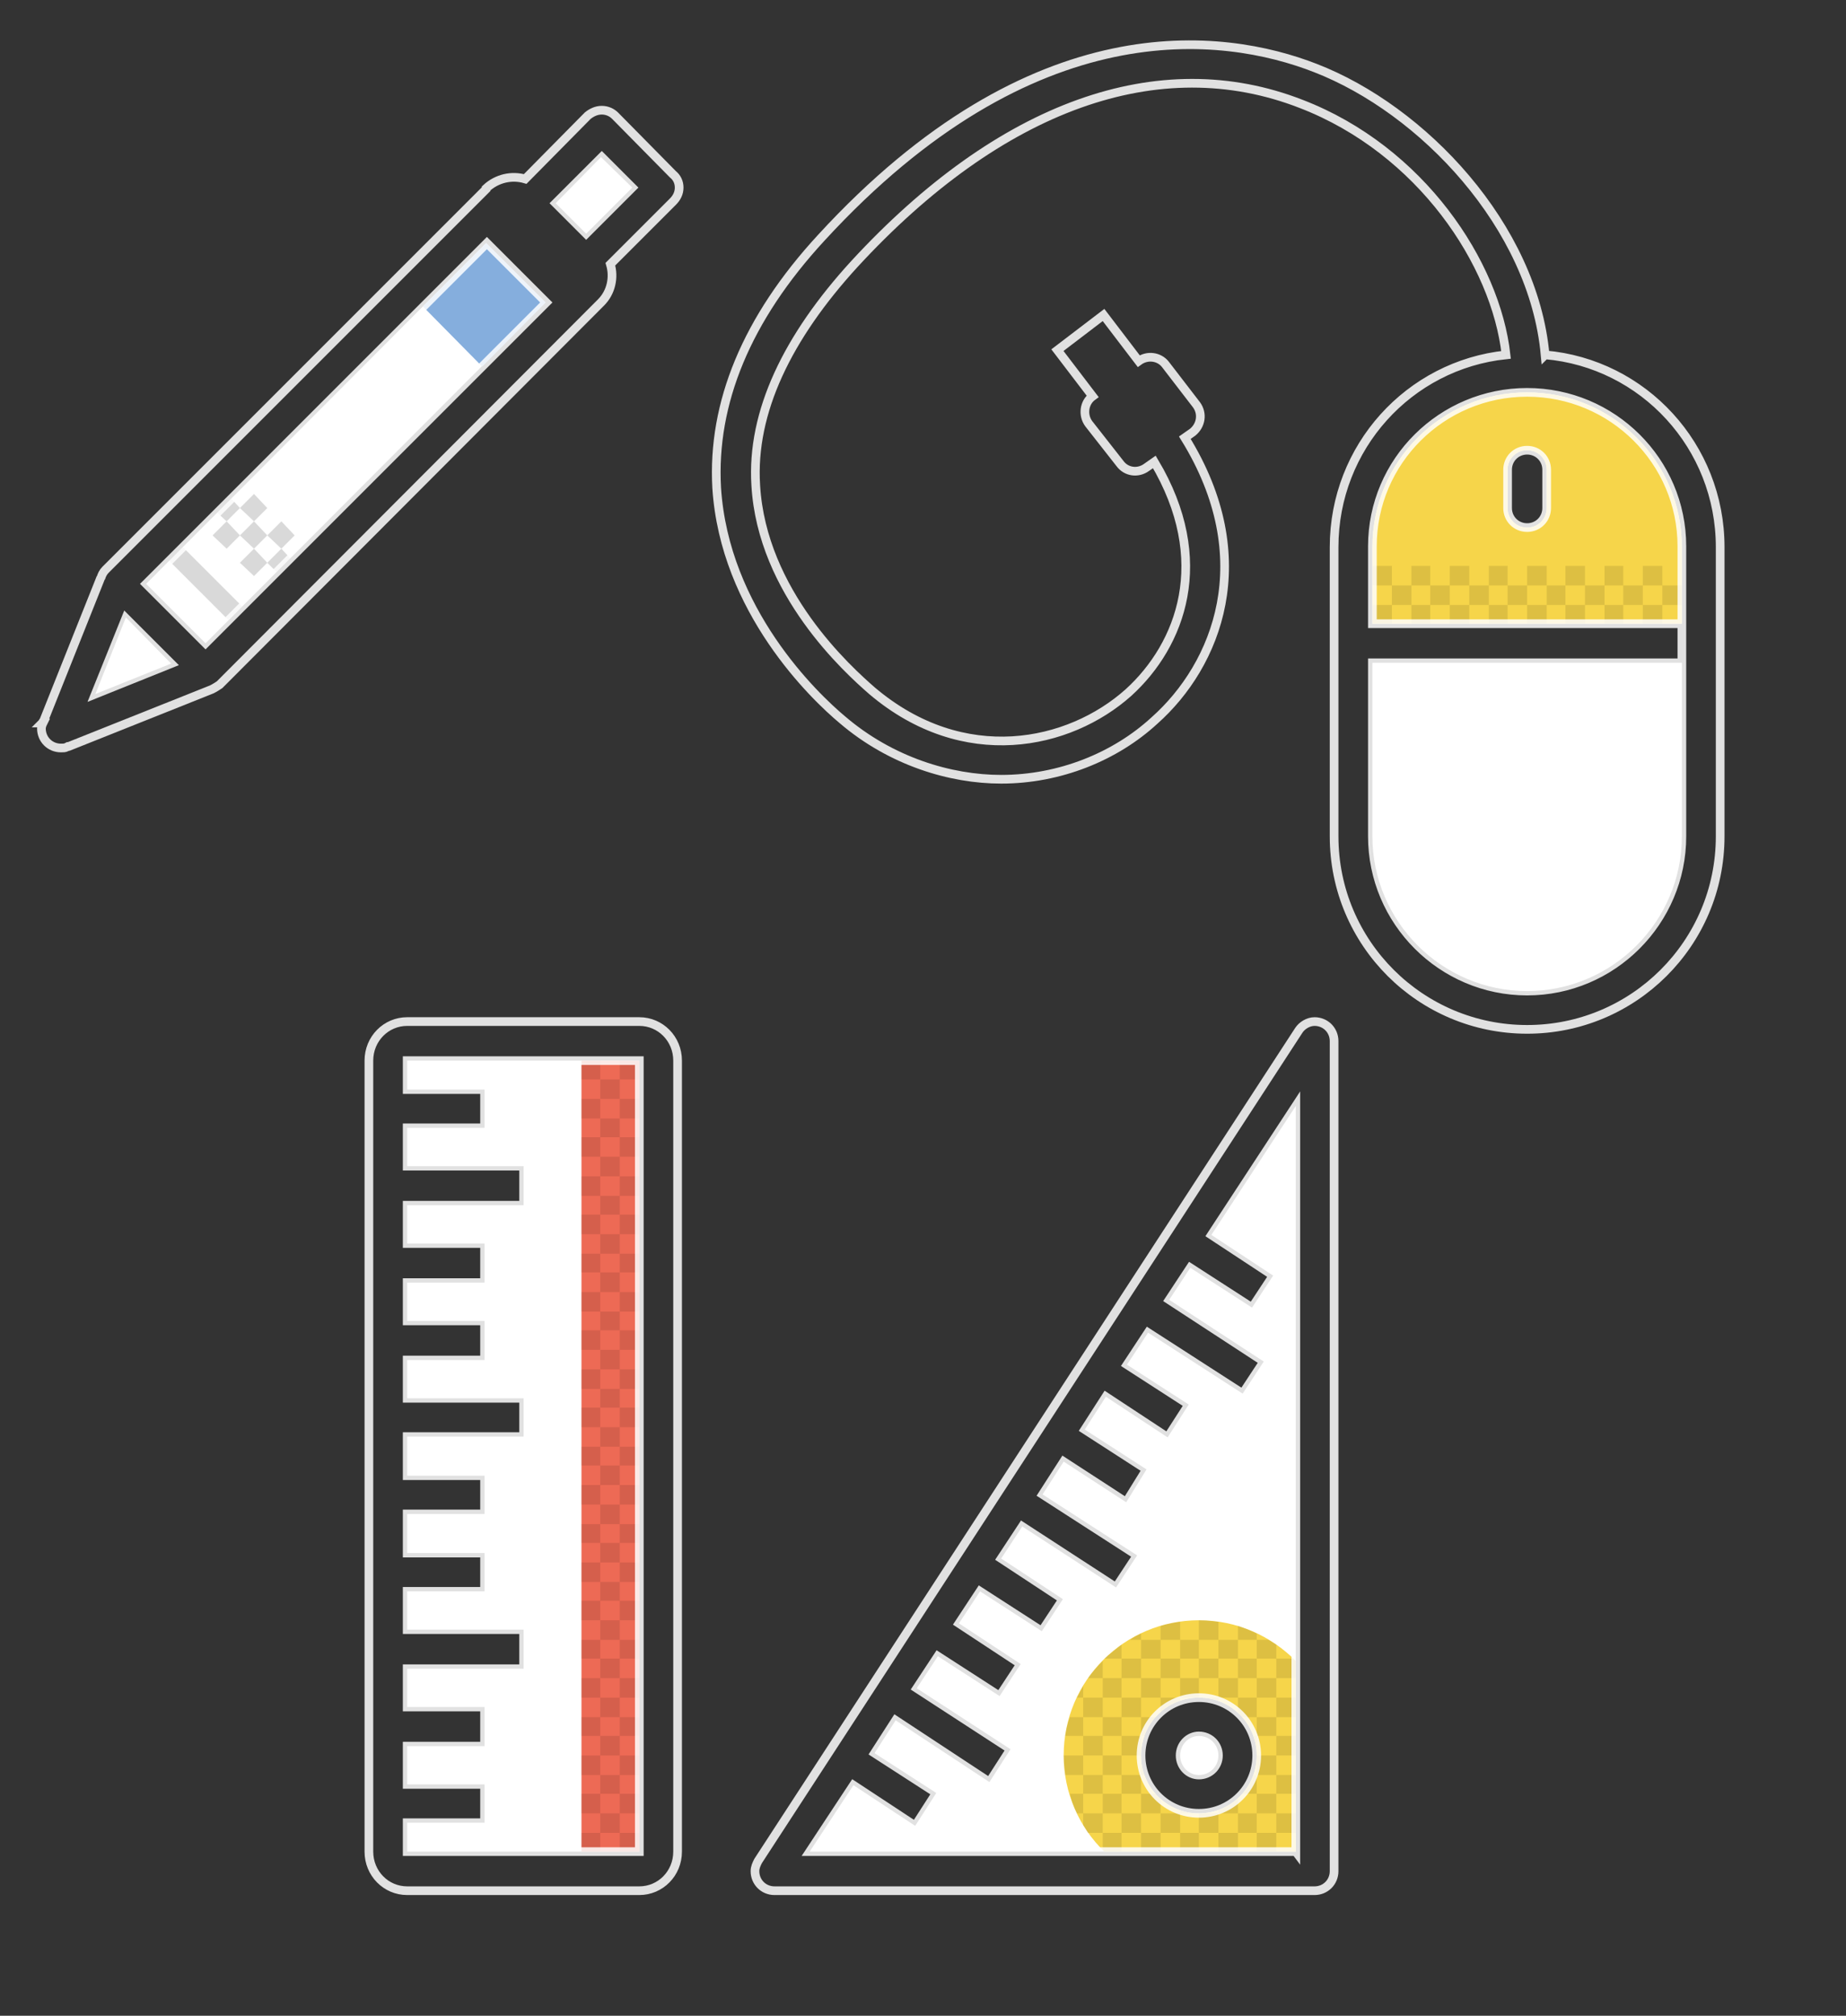
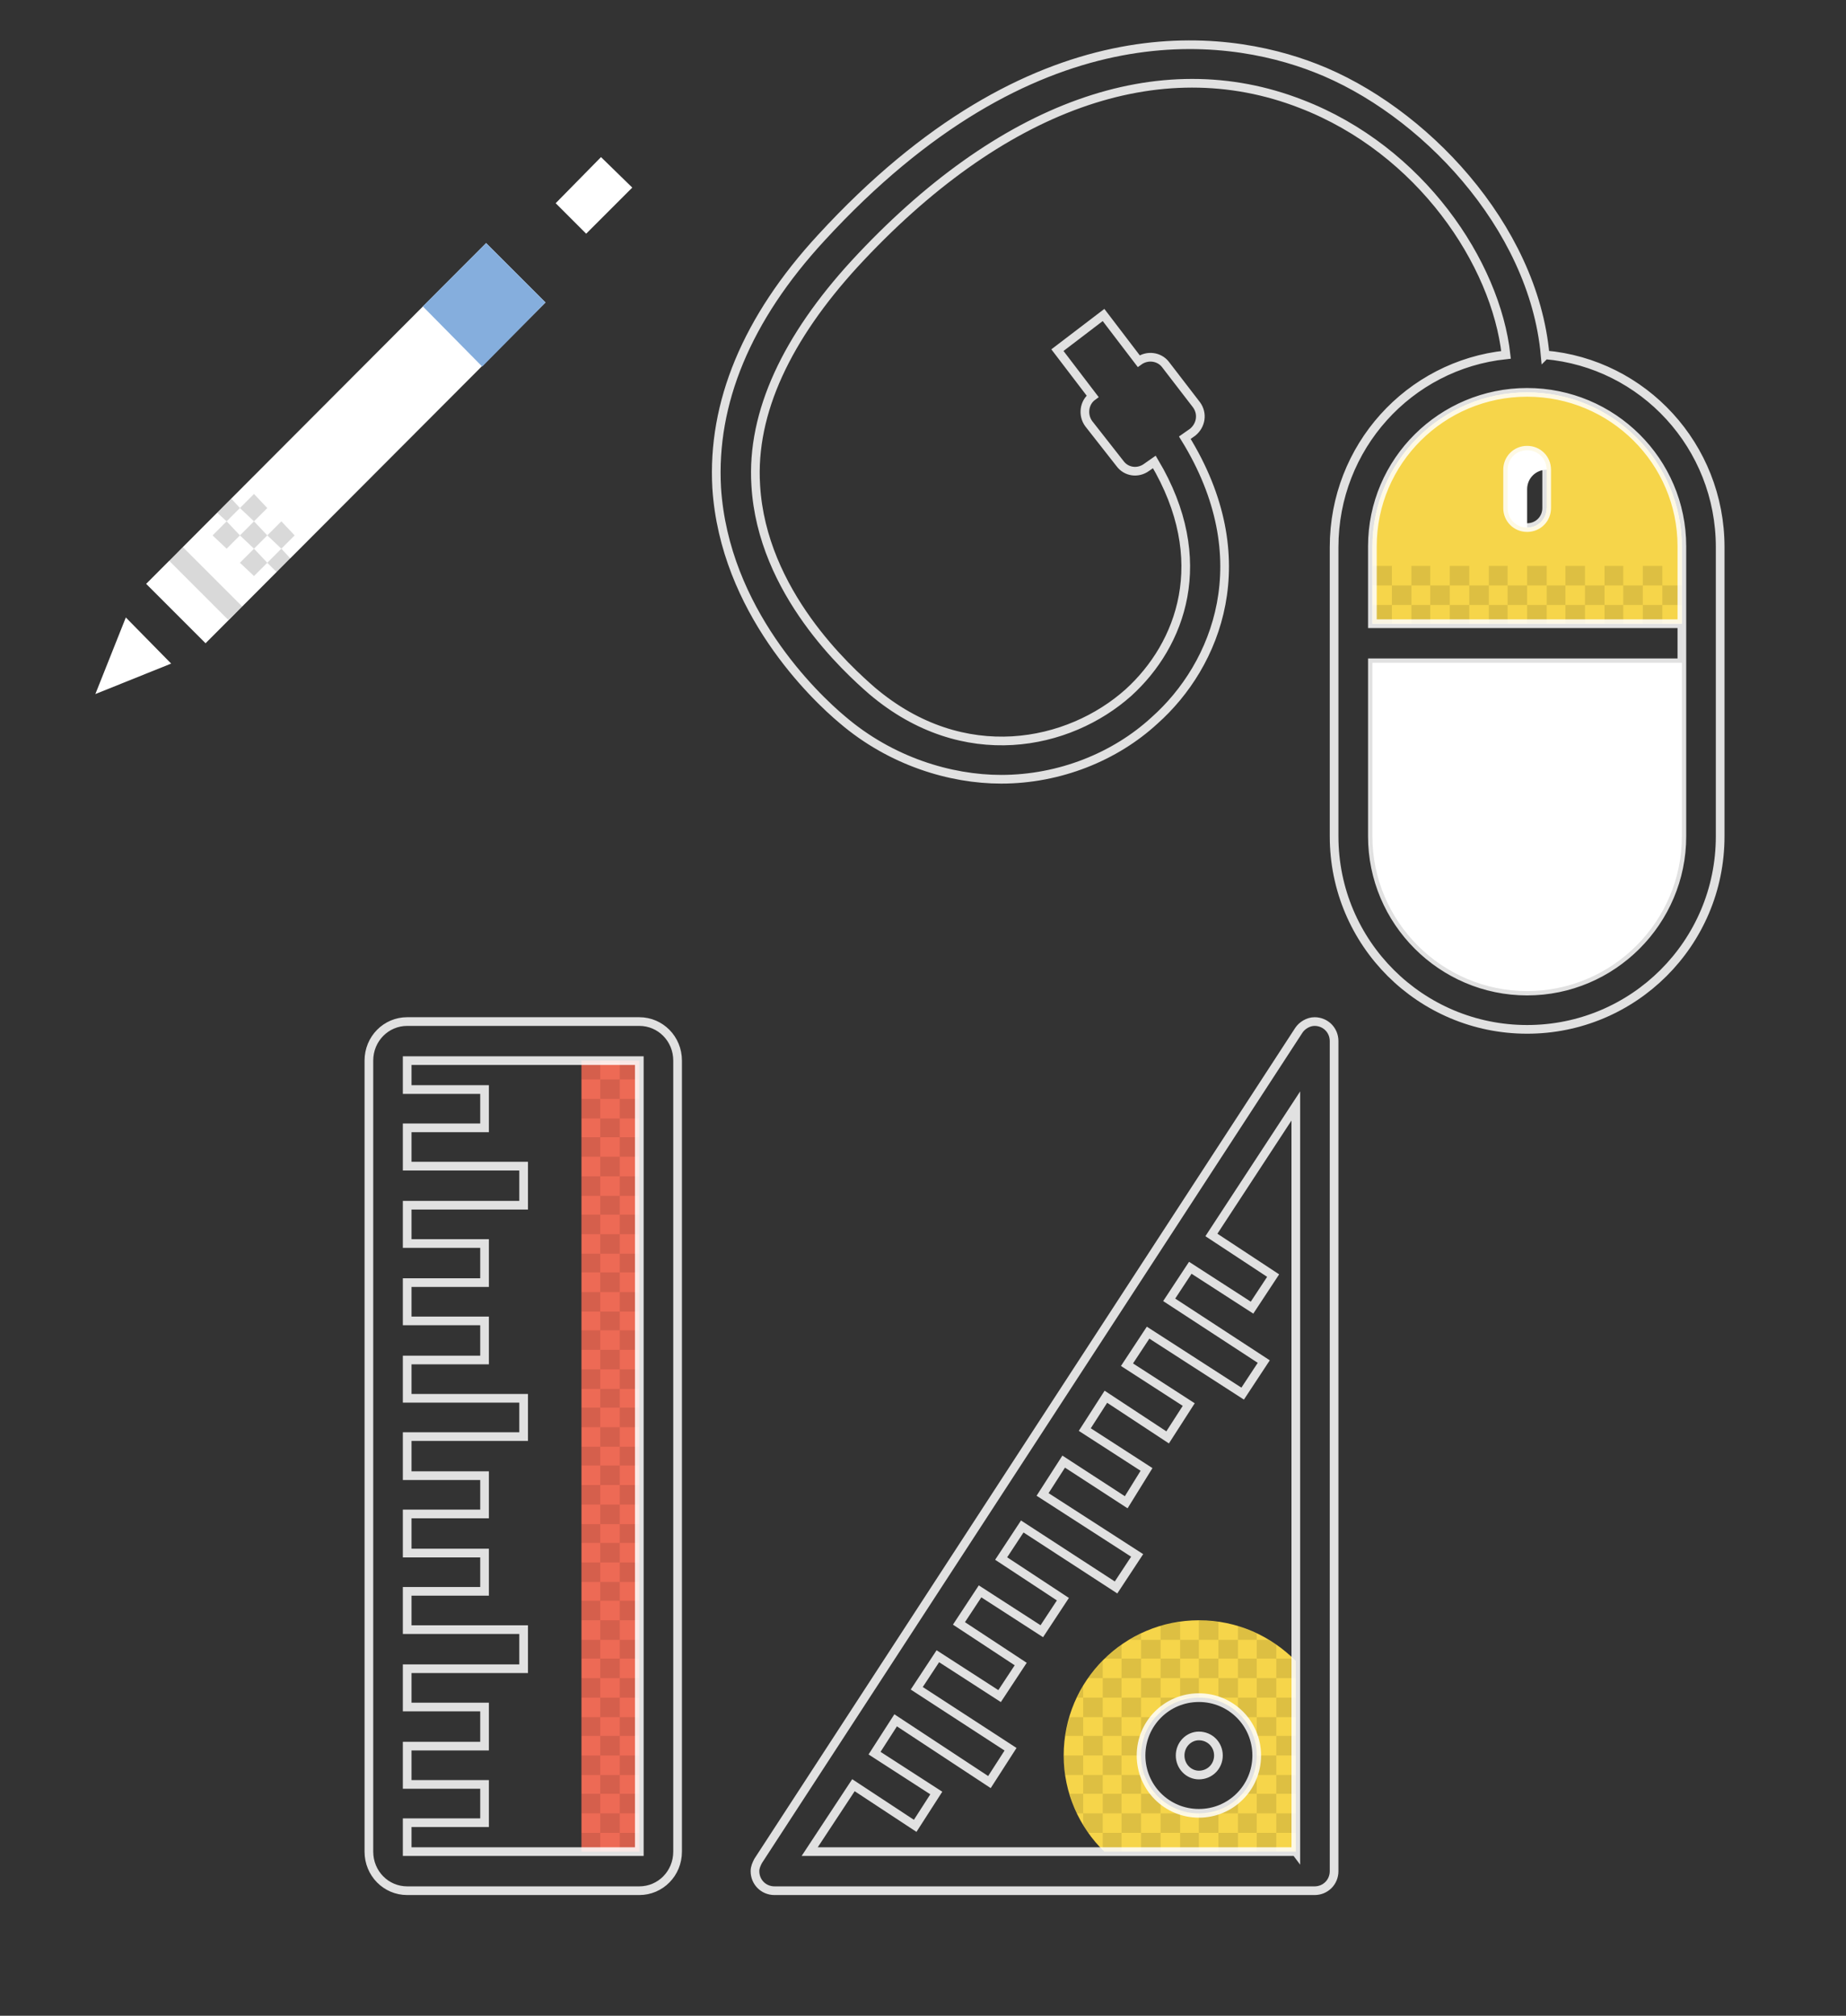
<svg xmlns="http://www.w3.org/2000/svg" id="svg2" viewBox="0 0 2362 2579" style="shape-rendering:geometricPrecision; text-rendering:geometricPrecision; image-rendering:optimizeQuality; fill-rule:evenodd; clip-rule:evenodd" version="1.1" height="2.579in" width="2.362in" xml:space="preserve">
  <rect x="0" y="0" width="2362" height="2579" fill="#333333" stroke="none" />
  <defs id="defs4">
    <style id="style6" type="text/css">
   
    .str0 {stroke:white;stroke-width:3;stroke-opacity:0.851}
    .fil3 {fill:none;fill-rule:nonzero}
    .fil5 {fill:#85AEDD;fill-rule:nonzero}
    .fil4 {fill:#ED6A55;fill-rule:nonzero}
    .fil1 {fill:#F6D54A;fill-rule:nonzero}
    .fil0 {fill:white;fill-rule:nonzero}
    .fil2 {fill:black;fill-rule:nonzero;fill-opacity:0.102}
    .fil6 {fill:black;fill-rule:nonzero;fill-opacity:0.149}
   
  </style>
  </defs>
  <g id="Layer_x0020_1">
-     <path id="path10" d="M1756 1070c0,109 89,198 198,198 109,0 198,-89 198,-198l0 -222 -396 0 0 222zm198 -568l0 0c-109,0 -198,88 -198,198l0 98 396 0 0 -98c0,-110 -89,-198 -198,-198zm25 148l0 0c0,14 -11,25 -25,25l0 0c-14,0 -25,-11 -25,-25l0 -49c0,-14 11,-25 25,-25l0 0c14,0 25,11 25,25l0 49z" class="fil0" />
+     <path id="path10" d="M1756 1070c0,109 89,198 198,198 109,0 198,-89 198,-198l0 -222 -396 0 0 222zm198 -568l0 0c-109,0 -198,88 -198,198l0 98 396 0 0 -98c0,-110 -89,-198 -198,-198zm25 148l0 0c0,14 -11,25 -25,25l0 0l0 -49c0,-14 11,-25 25,-25l0 0c14,0 25,11 25,25l0 49z" class="fil0" />
    <path id="path12" d="M1954 502c-109,0 -198,88 -198,198l0 98 396 0 0 -98c0,-110 -89,-198 -198,-198zm25 148l0 0c0,14 -11,25 -25,25l0 0c-14,0 -25,-11 -25,-25l0 -49c0,-14 11,-25 25,-25l0 0c14,0 25,11 25,25l0 49z" class="fil1" />
    <path id="path14" d="M1756 798l25 0 0 -24 -25 0 0 24zm0 -74l0 0 0 25 25 0 0 -25 -25 0zm25 25l0 0 0 25 25 0 0 -25 -25 0zm25 49l0 0 24 0 0 -24 -24 0 0 24zm24 -74l0 0 -24 0 0 25 24 0 0 -25zm0 25l0 0 0 25 25 0 0 -25 -25 0zm25 49l0 0 25 0 0 -24 -25 0 0 24zm25 -74l0 0 -25 0 0 25 25 0 0 -25zm0 25l0 0 0 25 25 0 0 -25 -25 0zm25 49l0 0 24 0 0 -24 -24 0 0 24zm24 -74l0 0 -24 0 0 25 24 0 0 -25zm0 25l0 0 0 25 25 0 0 -25 -25 0zm25 49l0 0 25 0 0 -24 -25 0 0 24zm25 -74l0 0 -25 0 0 25 25 0 0 -25zm0 25l0 0 0 25 24 0 0 -25 -24 0zm24 49l0 0 25 0 0 -24 -25 0 0 24zm25 -74l0 0 -25 0 0 25 25 0 0 -25zm0 25l0 0 0 25 25 0 0 -25 -25 0zm25 49l0 0 24 0 0 -24 -24 0 0 24zm24 -74l0 0 -24 0 0 25 24 0 0 -25zm0 25l0 0 0 25 25 0 0 -25 -25 0zm25 49l0 0 25 0 0 -24 -25 0 0 24zm25 -74l0 0 -25 0 0 25 25 0 0 -25zm0 25l0 0 0 25 25 0 0 -25 -25 0z" class="fil2" />
    <path style="stroke-width:11.112;stroke-miterlimit:4;stroke-dasharray:none" id="path16" d="M1954 576l0 0c-14,0 -25,11 -25,25l0 49c0,14 11,25 25,25l0 0c14,0 25,-11 25,-25l0 -49c0,-14 -11,-25 -25,-25zm23 -122l0 0c-15,-165 -157,-314 -294,-367 -118,-46 -361,-78 -632,217 -96,104 -140,212 -134,320 10,157 125,267 161,297 62,53 138,76 203,76 75,0 146,-29 196,-75 80,-71 135,-207 39,-362l10 -7c11,-9 13,-24 5,-35l-40 -52c-8,-10 -23,-12 -34,-4l-45 -59 -59 45 45 59c-11,8 -13,24 -5,35l40 51c8,11 23,13 34,5l10 -7c75,126 34,234 -33,295 -76,68 -211,97 -328,-2 -31,-27 -141,-126 -149,-263 -6,-94 41,-190 126,-283 187,-203 390,-276 572,-205 153,59 249,204 262,321 -124,13 -220,118 -220,246l0 370c0,137 111,247 247,247 136,0 247,-110 247,-247l0 -370c0,-129 -98,-235 -224,-246zm175 616l0 0c0,109 -89,198 -198,198 -109,0 -198,-89 -198,-198l0 -222 396 0 0 -50 -396 0 0 -99c0,-109 89,-197 198,-197 109,0 198,88 198,197l0 371z" class="fil3 str0" />
-     <path id="path18" d="M1534 2221c-13,0 -24,11 -24,25 0,14 11,25 24,25 14,0 25,-11 25,-25 0,-14 -11,-25 -25,-25zm16 -641l0 0 79 52 -27 41 -79 -51 -27 41 121 79 -27 41 -121 -78 -27 41 79 51 -27 42 -79 -52 -27 42 79 51 -26 42 -80 -52 -27 42 121 78 -27 41 -120 -78 -27 41 79 52 -27 41 -79 -51 -27 41 79 52 -27 41 -79 -51 -27 41 120 78 -27 42 -120 -79 -27 42 79 51 -27 42 -79 -52 -56 85 622 0 0 -954 -108 165zm-16 740l0 0c-41,0 -74,-33 -74,-74 0,-41 33,-74 74,-74 41,0 74,33 74,74 0,41 -33,74 -74,74zm-1013 -926l0 0 99 0 0 49 -99 0 0 49 149 0 0 50 -149 0 0 49 99 0 0 50 -99 0 0 49 99 0 0 50 -99 0 0 49 149 0 0 49 -149 0 0 50 99 0 0 49 -99 0 0 50 99 0 0 49 -99 0 0 49 149 0 0 50 -149 0 0 49 99 0 0 50 -99 0 0 49 99 0 0 49 -99 0 0 37 297 0 0 -1012 -297 0 0 37z" class="fil0" />
    <polygon id="polygon20" points="744,1357 744,2369 818,2369 818,1357 " class="fil4" />
    <path id="path22" d="M1534 2073c-95,0 -173,77 -173,173 0,48 20,92 52,123l245 0 0 -244c-32,-32 -75,-52 -124,-52zm0 247l0 0c-41,0 -74,-33 -74,-74 0,-41 33,-74 74,-74 41,0 74,33 74,74 0,41 -33,74 -74,74z" class="fil1" />
    <path id="path24" d="M1658 2295l0 -24 -25 0 0 24 25 0zm0 50l0 0 0 -25 -25 0 0 25 25 0zm-297 -99l0 0c0,8 1,17 2,25l23 0 0 -25 -25 0zm297 -49l0 0 0 -25 -25 0 0 25 25 0zm-272 123l0 0 0 15c2,3 4,7 6,10l19 0 0 -25 -25 0zm222 49l0 0 25 0 0 -24 -25 0 0 24zm-197 -98l0 0 -25 0 0 24 25 0 0 -24zm247 -25l0 0 0 -25 -25 0 0 25 25 0zm-69 49l0 0 19 0 0 -24 -4 0c-3,9 -8,17 -15,24zm-178 72l0 0c1,1 1,2 2,2l22 0 0 -24 -24 0 0 22zm-42 -72l0 0c2,9 5,17 9,25l8 0 0 -25 -17 0zm91 74l0 0 25 0 0 -24 -25 0 0 24zm99 0l0 0 25 0 0 -24 -25 0 0 24zm-49 0l0 0 24 0 0 -24 -24 0 0 24zm24 -49l0 0 0 25 25 0 0 -25 -25 0zm50 -198l0 0 0 25 24 0 0 -25 -24 0zm-149 198l0 0 0 25 25 0 0 -25 -25 0zm173 -49l0 0 25 0 0 -25 -25 0 0 25zm-74 -149l0 0 0 -24 -24 0 0 24 24 0zm99 0l0 0 0 -18c-3,-2 -7,-4 -10,-6l-15 0 0 24 25 0zm-49 198l0 0 0 25 24 0 0 -25 -24 0zm24 -173l0 0 0 25 25 0 0 -25 -25 0zm0 173l0 0 25 0 0 -25 -25 0 0 25zm-24 -198l0 0 0 -24 -25 0 0 24 25 0zm-99 198l0 0 0 25 25 0 0 -25 -25 0zm123 -74l0 0 0 -25 -4 0c3,8 4,16 4,25zm-123 -148l0 0 -25 0 0 24 25 0 0 -24zm99 93l0 0c2,2 3,4 5,6l19 0 0 -25 -24 0 0 19zm-215 6l0 0c-3,8 -5,16 -6,24l23 0 0 -24 -17 0zm66 49l0 0 25 0 0 -25 -25 0 0 25zm-24 -74l0 0 -25 0 0 25 25 0 0 -25zm0 49l0 0 -25 0 0 25 25 0 0 -25zm74 -74l0 0 -25 0 0 25 25 0 0 -25zm-50 99l0 0 -24 0 0 25 24 0 0 -25zm75 -124l0 0 -25 0 0 25 25 0 0 -25zm49 25l0 0 0 -25 -25 0 0 25 25 0zm-49 173l0 0 24 0c-8,0 -17,-2 -24,-4l0 4zm-50 -148l0 0 -25 0 0 25 25 0 0 -25zm0 -50l0 0 -25 0 0 25 25 0 0 -25zm-25 75l0 0 -24 0 0 24 24 0 0 -24zm-24 98l0 0 0 25 24 0 0 -25 -24 0zm-33 -123l0 0 8 0 0 -15c-3,5 -5,10 -8,15zm101 123l0 0 -19 0 0 25 25 0 0 -19c-2,-2 -4,-4 -6,-6zm-14 -74l0 0c3,-9 8,-17 14,-24l-19 0 0 24 5 0zm143 0l0 0 25 0 0 -24 -25 0 0 24zm-143 50l0 0c-3,-8 -5,-16 -5,-25l0 25 5 0zm-30 24l0 0 25 0 0 -24 -25 0 0 24zm124 -119l0 0 0 -4 -25 0c9,0 17,2 25,4zm99 -29l0 0 0 -22c-1,-1 -2,-2 -3,-3l-22 0 0 25 25 0zm-50 -57l0 0c-8,-4 -16,-7 -24,-10l0 18 24 0 0 -8zm-98 57l0 0 0 25 24 0 0 -25 -24 0zm-75 0l0 0 -24 0 0 25 24 0 0 -25zm124 -72l0 0c-8,-1 -16,-2 -25,-2l0 25 25 0 0 -23zm0 241l0 0 0 4 25 0 0 -19c-7,6 -16,11 -25,15zm-146 -194l0 0 22 0 0 -18c-7,6 -15,12 -22,18zm97 -47l0 0c-9,1 -17,3 -25,5l0 18 25 0 0 -23zm-118 72l0 0 19 0 0 -22c-7,7 -13,14 -19,22zm54 -49l0 0 14 0 0 -8c-5,2 -10,5 -14,8zm39 93l0 0c7,-6 15,-11 25,-15l0 -4 -25 0 0 19zm74 -19l0 0 25 0 0 -25 -25 0 0 25zm-815 -815l0 0 0 24 24 0 0 -24 -24 0zm24 49l0 0 25 0 0 -25 -25 0 0 25zm50 25l0 0 0 -25 -25 0 0 25 25 0zm-74 -25l0 0 0 25 24 0 0 -25 -24 0zm24 49l0 0 25 0 0 -24 -25 0 0 24zm50 25l0 0 0 -25 -25 0 0 25 25 0zm-74 -25l0 0 0 25 24 0 0 -25 -24 0zm24 50l0 0 25 0 0 -25 -25 0 0 25zm25 -124l0 0 25 0 0 -24 -25 0 0 24zm-49 124l0 0 0 25 24 0 0 -25 -24 0zm24 49l0 0 25 0 0 -24 -25 0 0 24zm50 25l0 0 0 -25 -25 0 0 25 25 0zm-74 -25l0 0 0 25 24 0 0 -25 -24 0zm24 50l0 0 25 0 0 -25 -25 0 0 25zm50 24l0 0 0 -24 -25 0 0 24 25 0zm-74 -24l0 0 0 24 24 0 0 -24 -24 0zm24 49l0 0 25 0 0 -25 -25 0 0 25zm50 -123l0 0 0 -25 -25 0 0 25 25 0zm-74 123l0 0 0 25 24 0 0 -25 -24 0zm24 49l0 0 25 0 0 -24 -25 0 0 24zm50 25l0 0 0 -25 -25 0 0 25 25 0zm-74 -25l0 0 0 25 24 0 0 -25 -24 0zm24 50l0 0 25 0 0 -25 -25 0 0 25zm50 25l0 0 0 -25 -25 0 0 25 25 0zm-74 -25l0 0 0 25 24 0 0 -25 -24 0zm24 49l0 0 25 0 0 -24 -25 0 0 24zm50 -123l0 0 0 -25 -25 0 0 25 25 0zm-74 123l0 0 0 25 24 0 0 -25 -24 0zm24 50l0 0 25 0 0 -25 -25 0 0 25zm50 24l0 0 0 -24 -25 0 0 24 25 0zm-74 -24l0 0 0 24 24 0 0 -24 -24 0zm24 49l0 0 25 0 0 -25 -25 0 0 25zm50 25l0 0 0 -25 -25 0 0 25 25 0zm-74 -25l0 0 0 25 24 0 0 -25 -24 0zm24 50l0 0 25 0 0 -25 -25 0 0 25zm50 -124l0 0 0 -25 -25 0 0 25 25 0zm-74 124l0 0 0 24 24 0 0 -24 -24 0zm24 49l0 0 25 0 0 -25 -25 0 0 25zm50 25l0 0 0 -25 -25 0 0 25 25 0zm-74 -25l0 0 0 25 24 0 0 -25 -24 0zm24 49l0 0 25 0 0 -24 -25 0 0 24zm50 25l0 0 0 -25 -25 0 0 25 25 0zm-74 -25l0 0 0 25 24 0 0 -25 -24 0zm24 50l0 0 25 0 0 -25 -25 0 0 25zm50 -124l0 0 0 -24 -25 0 0 24 25 0zm-74 124l0 0 0 24 24 0 0 -24 -24 0zm24 49l0 0 25 0 0 -25 -25 0 0 25zm50 25l0 0 0 -25 -25 0 0 25 25 0zm-74 -25l0 0 0 25 24 0 0 -25 -24 0zm24 50l0 0 25 0 0 -25 -25 0 0 25zm50 24l0 0 0 -24 -25 0 0 24 25 0zm-74 -24l0 0 0 24 24 0 0 -24 -24 0zm24 49l0 0 25 0 0 -25 -25 0 0 25zm50 -124l0 0 0 -24 -25 0 0 24 25 0zm-74 124l0 0 0 25 24 0 0 -25 -24 0zm24 49l0 0 25 0 0 -24 -25 0 0 24zm50 25l0 0 0 -25 -25 0 0 25 25 0zm-74 -25l0 0 0 25 24 0 0 -25 -24 0zm24 50l0 0 25 0 0 -25 -25 0 0 25zm50 24l0 0 0 -24 -25 0 0 24 25 0zm-74 0l0 0 24 0 0 -24 -24 0 0 24zm74 -98l0 0 0 -25 -25 0 0 25 25 0z" class="fil2" />
    <path style="stroke-width:11.112;stroke-miterlimit:4;stroke-dasharray:none" id="path26" d="M818 1307l-297 0c-27,0 -49,22 -49,50l0 1012c0,28 22,50 49,50l297 0c27,0 49,-22 49,-50l0 -1012c0,-28 -22,-50 -49,-50zm0 1062l0 0 -297 0 0 -37 99 0 0 -49 -99 0 0 -49 99 0 0 -50 -99 0 0 -49 149 0 0 -50 -149 0 0 -49 99 0 0 -49 -99 0 0 -50 99 0 0 -49 -99 0 0 -50 149 0 0 -49 -149 0 0 -49 99 0 0 -50 -99 0 0 -49 99 0 0 -50 -99 0 0 -49 149 0 0 -50 -149 0 0 -49 99 0 0 -49 -99 0 0 -37 297 0 0 1012zm716 -197l0 0c-41,0 -74,33 -74,74 0,41 33,74 74,74 41,0 74,-33 74,-74 0,-41 -33,-74 -74,-74zm0 99l0 0c-13,0 -24,-11 -24,-25 0,-14 11,-25 24,-25 14,0 25,11 25,25 0,14 -11,25 -25,25zm148 -964l0 0c-8,0 -16,5 -20,11l0 0 -692 1063 0 0c-2,4 -4,8 -4,13 0,14 11,25 25,25l691 0c14,0 25,-11 25,-25l0 -1062c0,-14 -11,-25 -25,-25zm-24 1062l0 0 -622 0 56 -85 79 52 27 -42 -79 -51 27 -42 120 79 27 -42 -120 -78 27 -41 79 51 27 -41 -79 -52 27 -41 79 51 27 -41 -79 -52 27 -41 120 78 27 -41 -121 -78 27 -42 80 52 26 -42 -79 -51 27 -42 79 52 27 -42 -79 -51 27 -41 121 78 27 -41 -121 -79 27 -41 79 51 27 -41 -79 -52 108 -165 0 954z" class="fil3 str0" />
    <path id="path28" d="M187 747l76 76 435 -436 -76 -76 -435 436zm-65 141l0 0 97 -39 -58 -59 -39 98zm647 -687l0 0 -58 59 39 39 59 -59 -40 -39z" class="fil0" />
    <polygon id="polygon30" points="622,311 541,392 617,469 698,387 " class="fil5" />
    <path id="path34" d="M272 685l18 17 17 -17 -17 -18 -18 18zm70 -35l0 0 -17 -18 -18 18 18 17 17 -17zm-35 70l0 0 18 17 17 -17 -17 -18 -18 18zm-11 -82l0 0 -18 18 12 11 17 -17 -11 -12zm46 82l0 0 12 12 18 -17 -12 -13 -18 18zm-17 -53l0 0 -18 18 18 17 17 -17 -17 -18zm52 18l0 0 -17 -18 -18 18 18 17 17 -17z" class="fil6" />
    <polygon id="polygon36" points="234,700 216,717 292,793 310,776 " class="fil6" />
-     <path style="stroke-width:11.112;stroke-miterlimit:4;stroke-dasharray:none" id="path38" d="M869 240c0,-7 -3,-13 -8,-17l-74 -75c-4,-4 -10,-7 -17,-7 -7,0 -13,3 -18,7l-80 81c-17,-5 -36,-1 -50,12 0,0 0,1 0,1l-487 487 0 0c-3,3 -5,7 -6,11l0 -1 -73 183c-1,1 -1,1 -1,2l-1 1 1 0c-1,2 -2,5 -2,7 0,14 11,25 25,25 3,0 5,0 7,-1l0 0 2 -1c0,0 1,0 1,0l183 -73 0 0c4,-2 7,-4 10,-6l487 -488c0,0 0,0 1,-1 13,-13 17,-32 12,-49l6 -6 0 0 74 -74c5,-5 8,-11 8,-18zm-708 551l0 0 58 58 -97 39 39 -97zm102 32l0 0 -76 -76 436 -436 76 76 -436 436zm489 -526l0 0 0 0 -2 2 -39 -39 2 -2 0 0 57 -57 39 39 -57 57z" class="fil3 str0" />
  </g>
</svg>